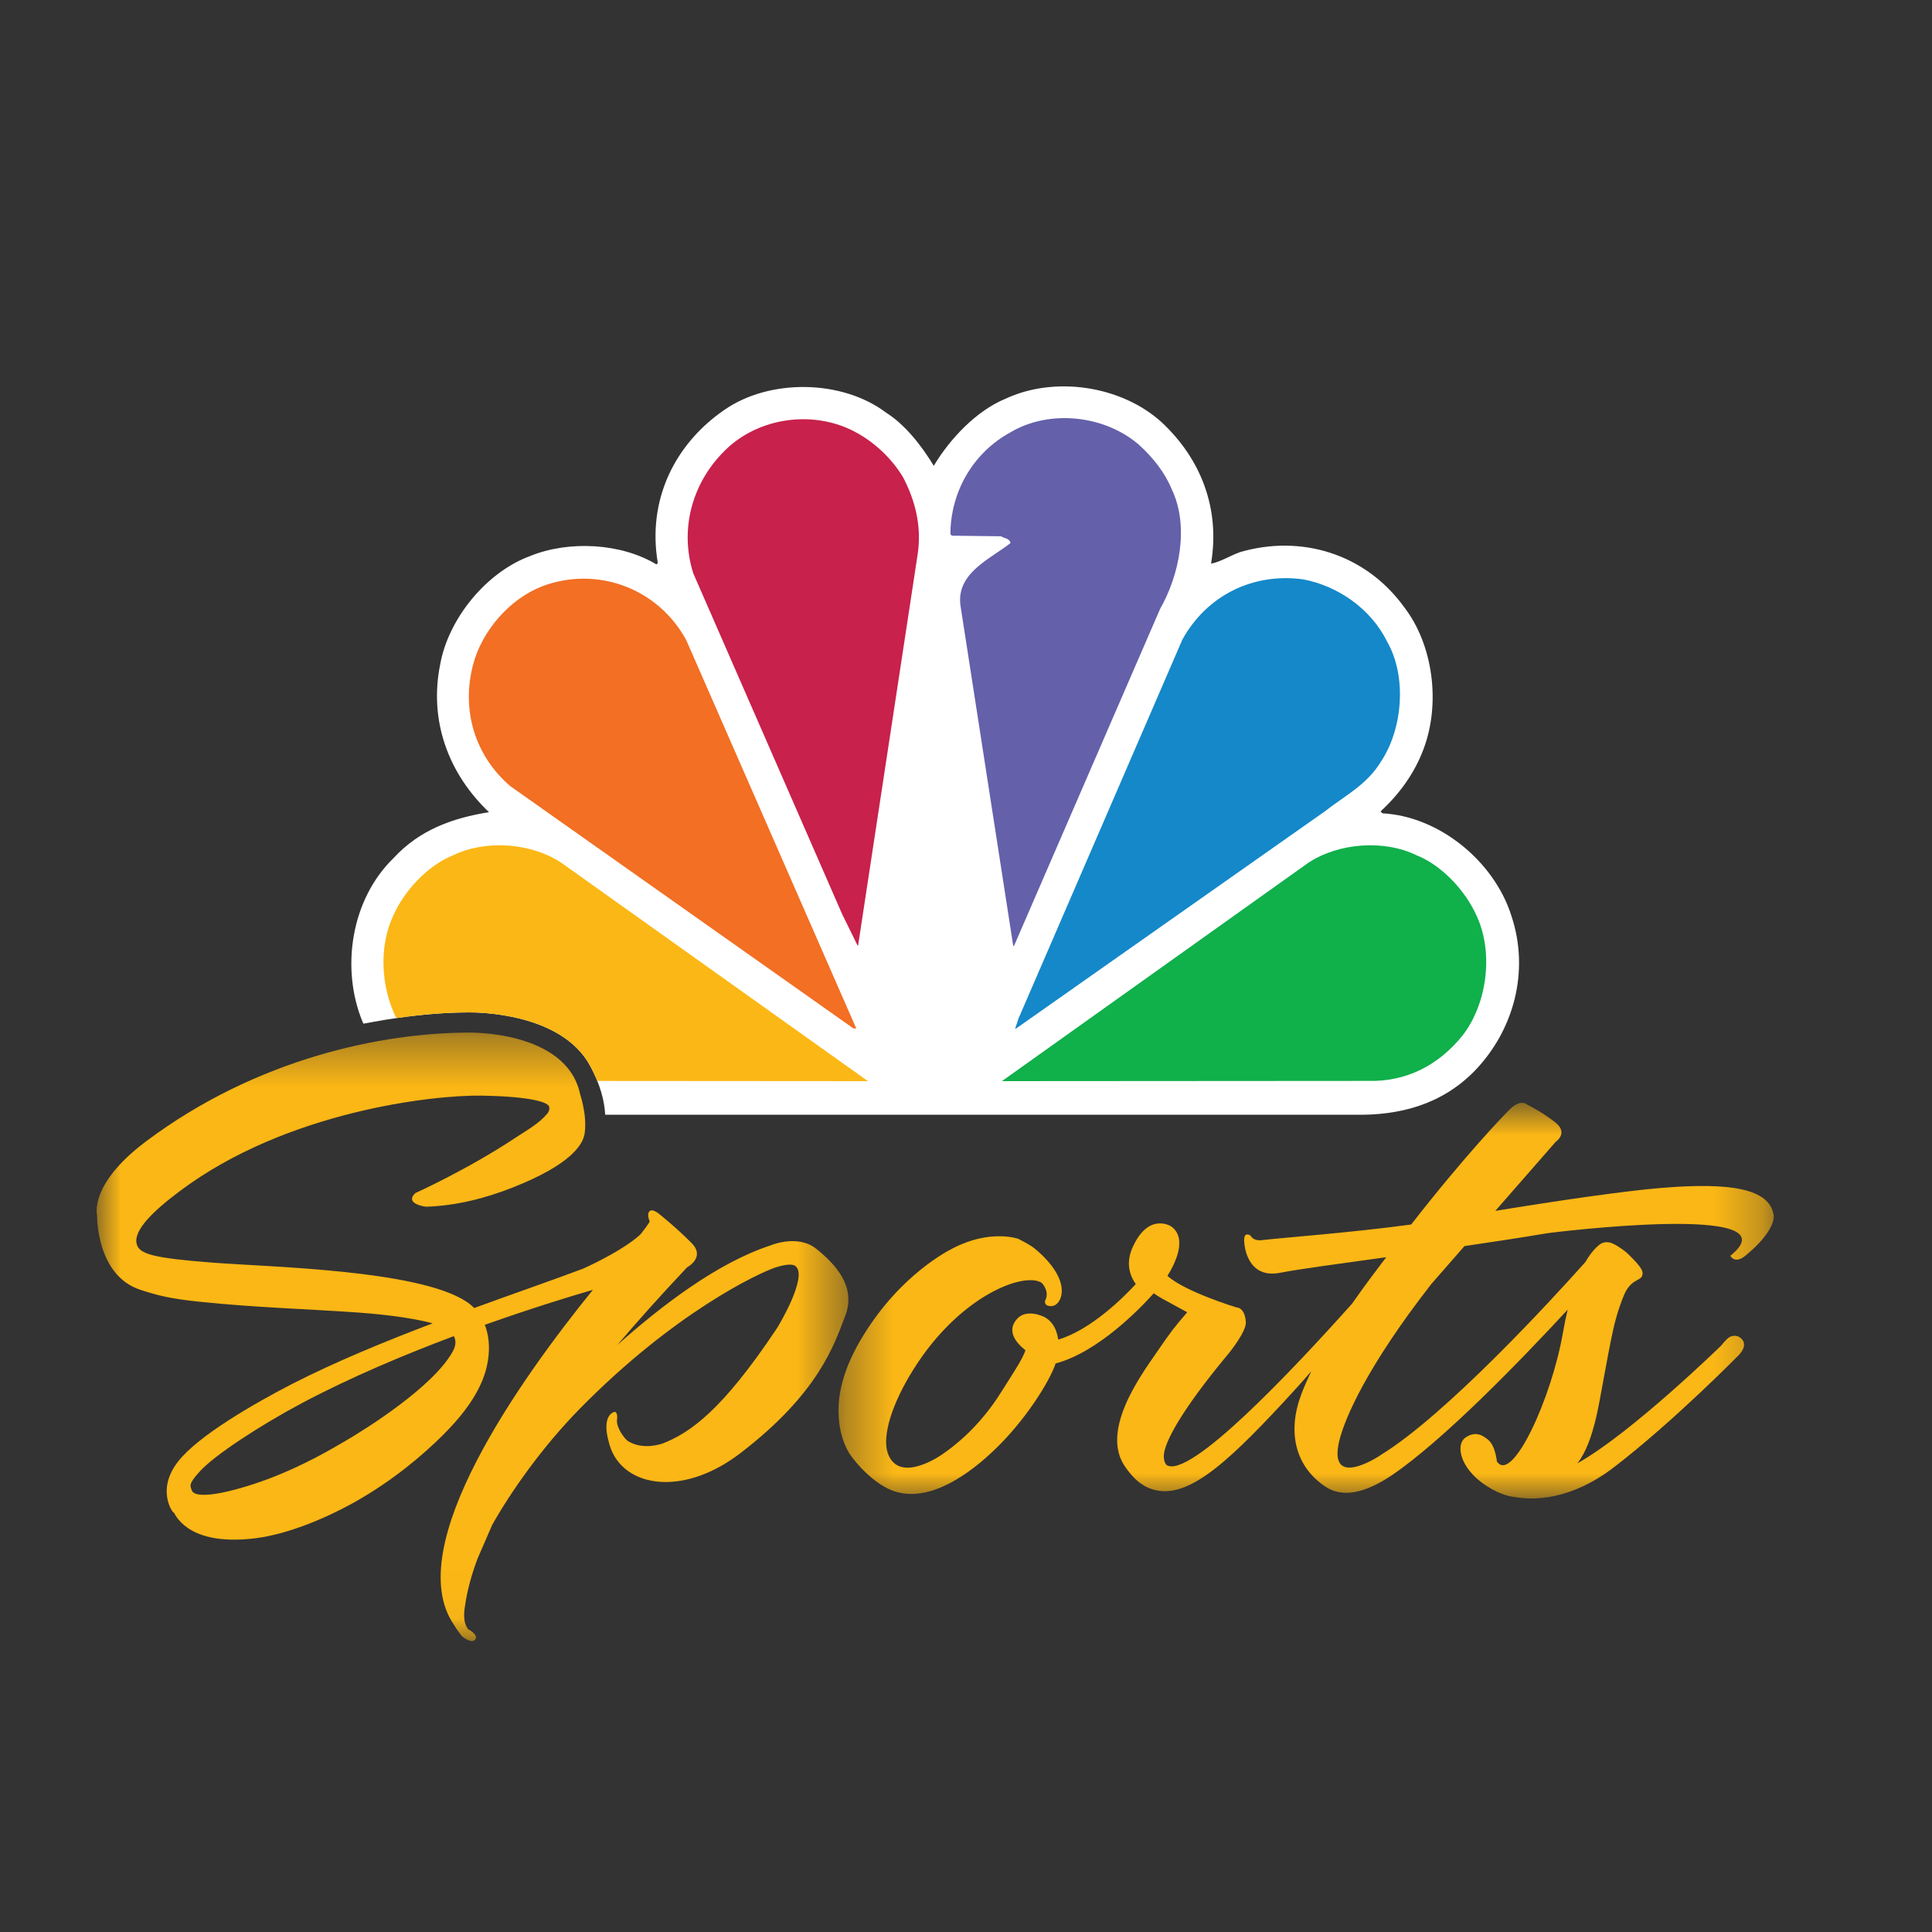
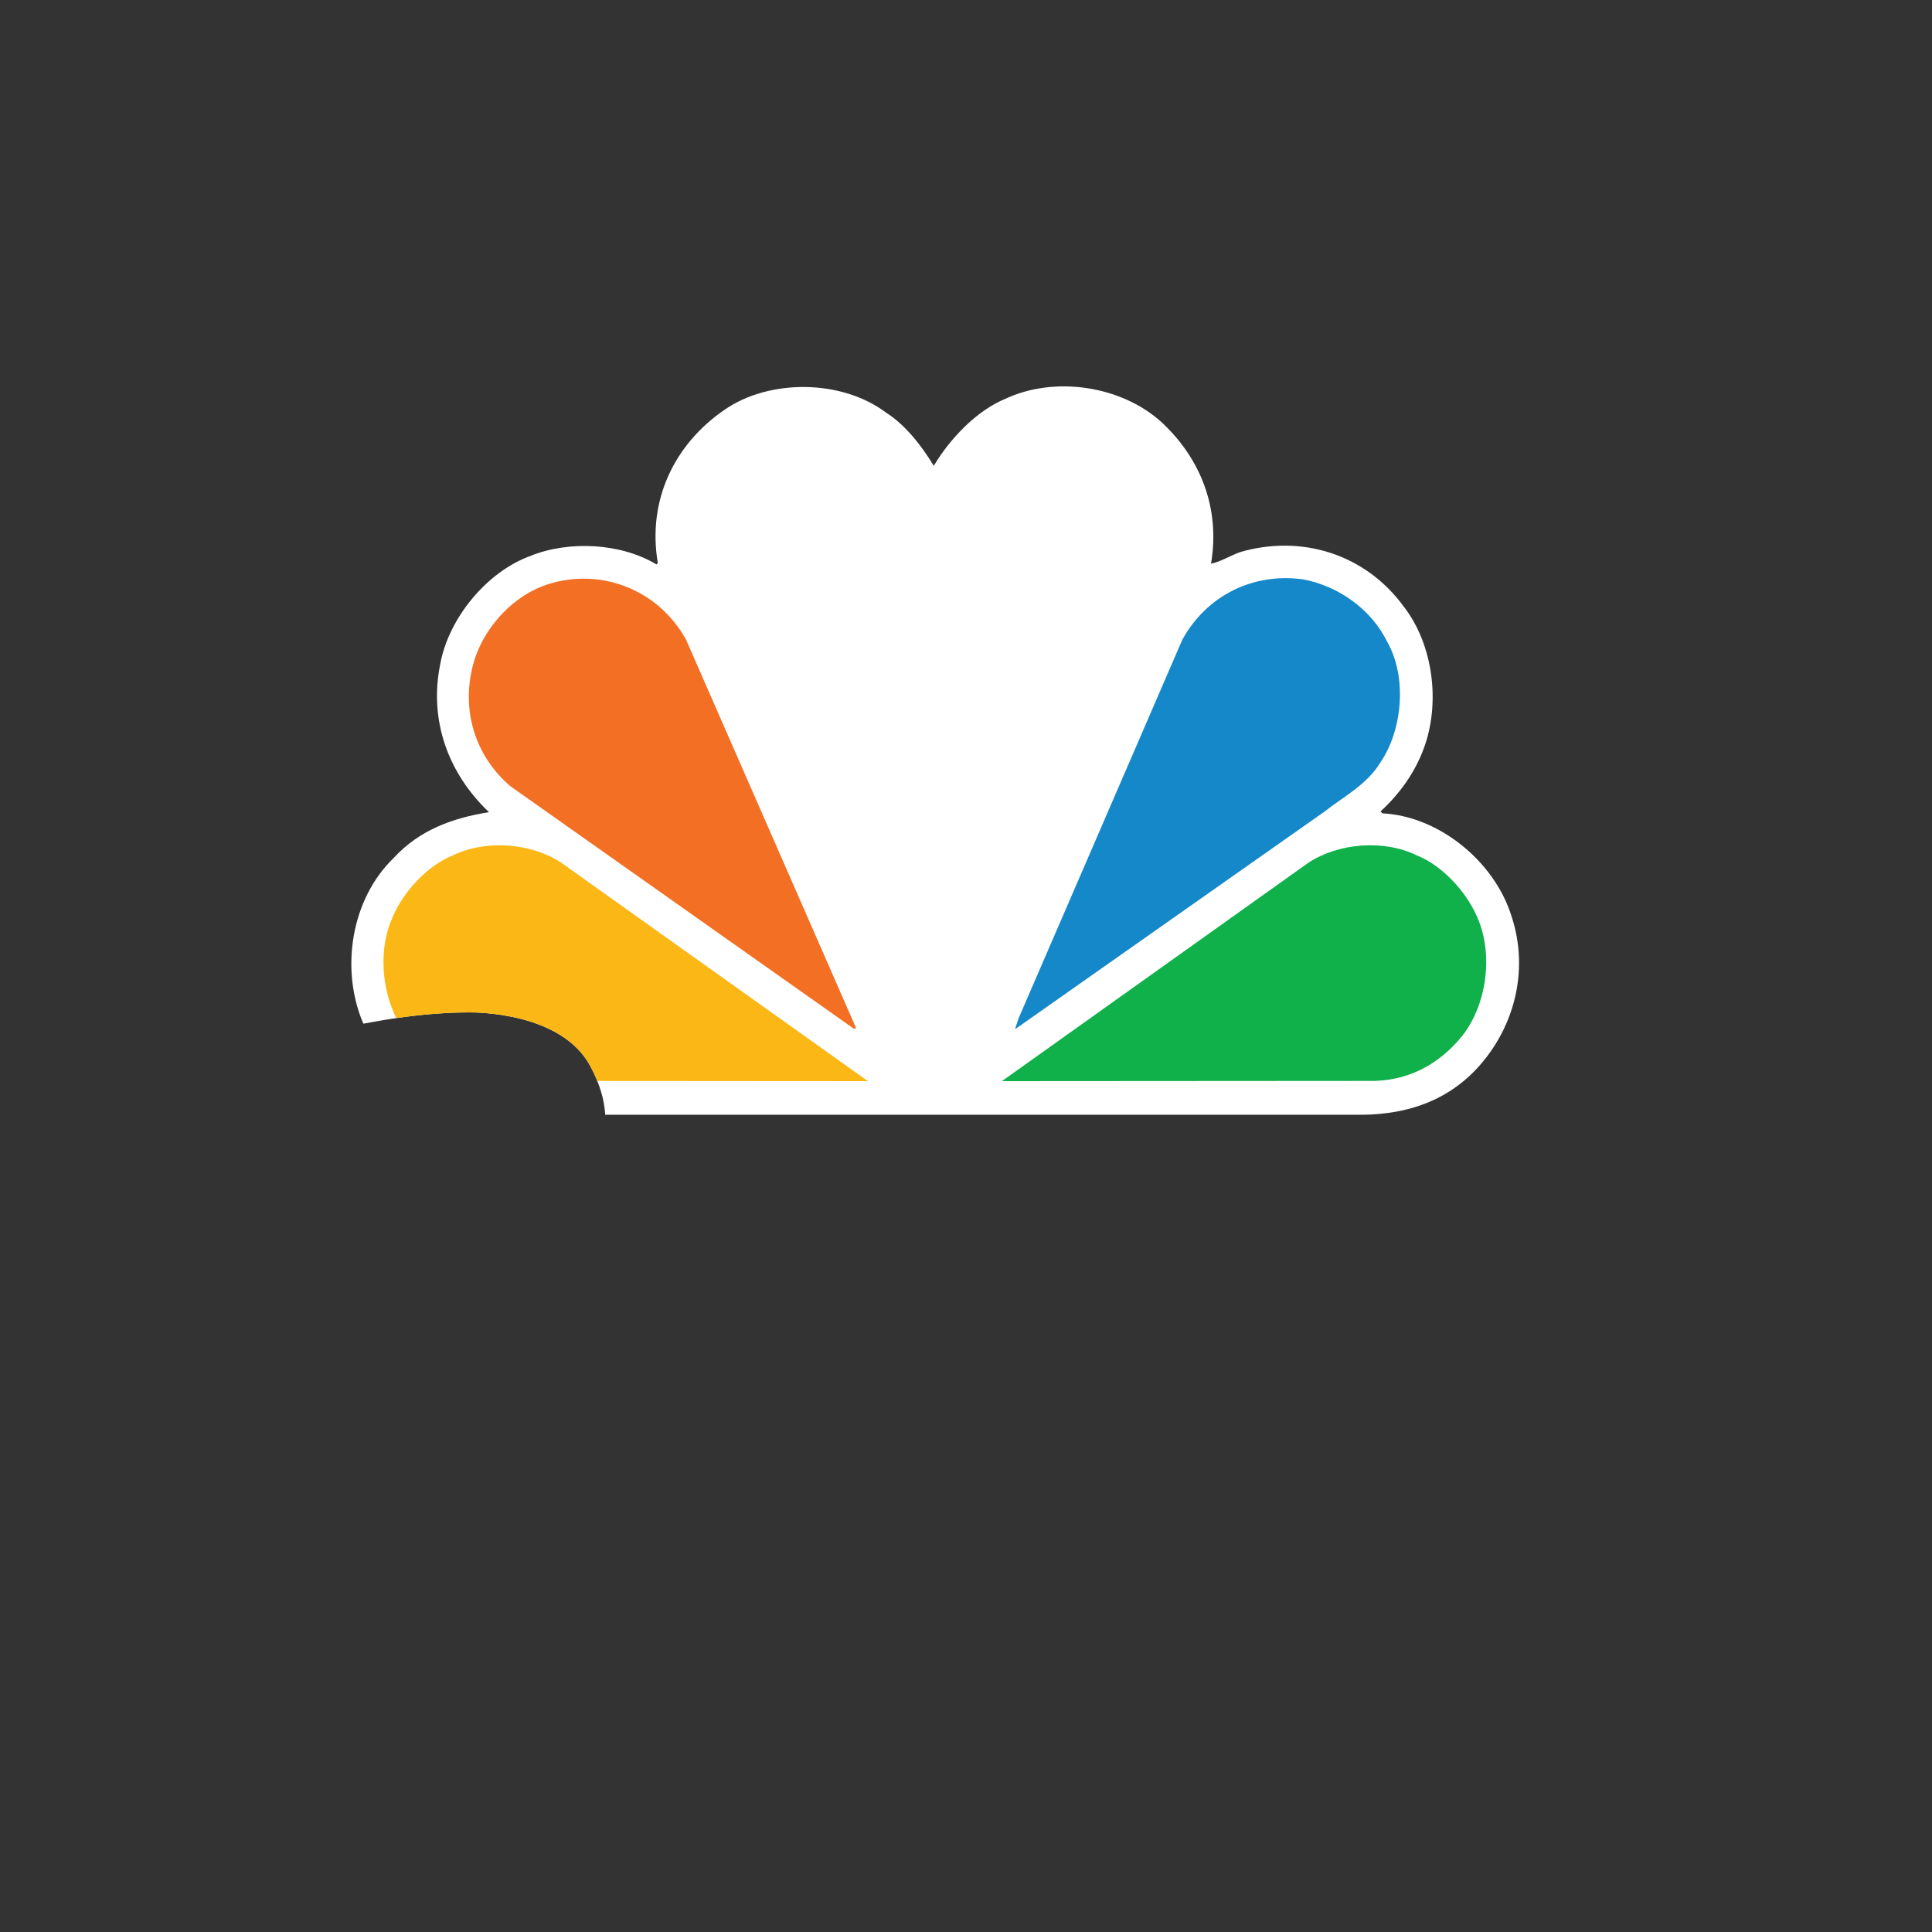
<svg xmlns="http://www.w3.org/2000/svg" width="40" height="40" viewBox="0 0 40 40" fill="none">
  <rect x="0" y="0" width="40" height="40" fill="#333333" stroke="none" />
  <g clip-path="url(#clip0_862_12173)">
    <path fill-rule="evenodd" clip-rule="evenodd" d="M31.294 18.968C30.938 17.828 29.79 16.899 28.622 16.839L28.582 16.8C28.98 16.435 29.287 16.002 29.468 15.521C29.831 14.575 29.676 13.35 29.067 12.564C28.264 11.459 26.935 11.066 25.684 11.428C25.472 11.501 25.274 11.632 25.073 11.67C25.267 10.518 24.855 9.49 24.047 8.739C23.211 7.983 21.834 7.778 20.812 8.258C20.218 8.503 19.665 9.085 19.333 9.644C19.087 9.239 18.749 8.798 18.341 8.54C17.426 7.854 15.933 7.839 15.002 8.483C13.96 9.197 13.399 10.361 13.619 11.654L13.591 11.686C12.86 11.243 11.779 11.186 10.979 11.511C10.073 11.842 9.285 12.804 9.114 13.753C8.877 14.923 9.285 16.018 10.124 16.815C9.379 16.935 8.69 17.176 8.147 17.767C7.272 18.615 7.046 20.045 7.509 21.162C7.514 21.173 7.52 21.183 7.525 21.194L7.733 21.156C8.422 21.03 9.098 20.962 9.688 20.961C9.878 20.957 11.62 20.966 12.216 22.063C12.425 22.446 12.514 22.785 12.53 23.079H28.028C28.986 23.101 29.845 22.863 30.517 22.186C31.338 21.346 31.675 20.117 31.294 18.968Z" fill="white" />
-     <path fill-rule="evenodd" clip-rule="evenodd" d="M24.259 10.128C24.628 10.898 24.415 11.91 24.02 12.604L21.003 19.563L20.979 19.592L19.885 12.534C19.796 11.86 20.507 11.571 20.922 11.243C20.903 11.144 20.793 11.148 20.724 11.103L19.707 11.091L19.677 11.059C19.68 10.185 20.143 9.374 20.922 8.95C21.734 8.467 22.883 8.597 23.589 9.216C23.875 9.478 24.118 9.784 24.259 10.128Z" fill="#6460AA" />
-     <path fill-rule="evenodd" clip-rule="evenodd" d="M18.698 9.883C18.942 10.35 19.087 10.883 19 11.47L17.77 19.55C17.774 19.563 17.765 19.572 17.755 19.576L17.437 18.929L14.353 11.869C14.065 10.959 14.333 10.01 14.975 9.361C15.625 8.682 16.701 8.497 17.549 8.867C18.002 9.065 18.429 9.433 18.698 9.883Z" fill="#C8214B" />
    <path fill-rule="evenodd" clip-rule="evenodd" d="M28.72 13.287C29.135 14.011 29.041 15.108 28.582 15.782C28.295 16.254 27.82 16.489 27.427 16.8L21.036 21.295H21.018L21.091 21.078L24.478 13.246C24.985 12.322 25.951 11.853 26.979 11.995C27.681 12.125 28.381 12.593 28.72 13.287Z" fill="#1488C9" />
    <path fill-rule="evenodd" clip-rule="evenodd" d="M14.205 13.246L17.728 21.293H17.67L10.563 16.275C9.839 15.652 9.547 14.715 9.792 13.77C9.975 13.062 10.55 12.399 11.229 12.137C12.347 11.717 13.609 12.163 14.205 13.246Z" fill="#F26F24" />
    <path fill-rule="evenodd" clip-rule="evenodd" d="M30.575 18.968C30.927 19.733 30.788 20.784 30.282 21.437C29.78 22.062 29.107 22.401 28.32 22.379L20.743 22.384L27.09 17.861C27.712 17.452 28.653 17.377 29.329 17.708C29.853 17.916 30.343 18.443 30.575 18.968Z" fill="#10B04B" />
    <path fill-rule="evenodd" clip-rule="evenodd" d="M12.216 22.063C12.276 22.172 12.325 22.278 12.366 22.38L17.97 22.384L11.619 17.861C11.001 17.452 10.058 17.377 9.379 17.709C8.857 17.916 8.365 18.443 8.137 18.968C7.841 19.605 7.888 20.44 8.205 21.079C8.728 21.003 9.233 20.962 9.688 20.961C9.878 20.957 11.62 20.966 12.216 22.063Z" fill="#FBB715" />
    <mask id="mask0_862_12173" style="mask-type:luminance" maskUnits="userSpaceOnUse" x="2" y="21" width="16" height="13">
-       <path d="M2 21.378H17.565V33.977H2V21.378Z" fill="#FBB715" />
-     </mask>
+       </mask>
    <g mask="url(#mask0_862_12173)">
-       <path fill-rule="evenodd" clip-rule="evenodd" d="M16.899 25.854C16.506 25.542 15.945 25.788 15.945 25.788C14.866 26.14 13.702 27.024 12.78 27.848C13.202 27.351 13.682 26.814 14.226 26.238C14.226 26.238 14.616 26.033 14.316 25.733C14.018 25.431 13.664 25.147 13.664 25.147C13.664 25.147 13.522 25.019 13.455 25.072C13.387 25.122 13.438 25.262 13.45 25.283C13.462 25.302 13.274 25.54 13.274 25.54C13.274 25.54 13.26 25.553 13.242 25.573C12.929 25.854 12.363 26.134 12.076 26.265C11.459 26.497 10.668 26.771 9.817 27.081C9.768 27.031 9.711 26.984 9.643 26.94C8.626 26.288 5.585 26.233 4.419 26.143C3.158 26.046 2.874 25.963 2.828 25.747C2.766 25.471 3.164 25.076 3.733 24.653C5.938 23.003 8.982 22.667 9.969 22.684C11.052 22.703 11.353 22.831 11.37 22.915C11.388 22.991 11.335 23.052 11.335 23.052C11.162 23.261 10.923 23.39 10.666 23.56C9.673 24.218 8.598 24.702 8.598 24.702C8.362 24.929 8.819 24.984 8.819 24.984C9.447 24.964 10.051 24.809 10.617 24.585C11.789 24.124 12.071 23.711 12.105 23.464C12.163 23.039 11.984 22.592 12.006 22.632C11.707 21.325 9.689 21.379 9.689 21.379C7.943 21.384 5.335 21.895 3.017 23.636C1.831 24.527 2.01 25.166 2.01 25.166C2.01 25.166 1.989 26.404 2.906 26.704C3.277 26.826 3.546 26.891 4.15 26.953C5.324 27.073 6.191 27.091 7.406 27.174C8.122 27.226 8.62 27.308 8.958 27.398C7.965 27.775 6.941 28.196 6.048 28.653C5.269 29.055 4.101 29.725 3.685 30.262C3.185 30.904 3.651 31.415 3.593 31.303C3.667 31.444 3.978 32.017 5.311 31.845C5.96 31.759 6.723 31.443 7.312 31.117C8.153 30.648 8.777 30.1 9.152 29.73C9.91 28.982 10.122 28.407 10.123 27.905C10.123 27.711 10.086 27.553 10.037 27.429C10.948 27.106 11.746 26.858 12.276 26.704C10.791 28.533 8.289 32.032 9.399 33.64C9.399 33.64 9.47 33.764 9.567 33.879C9.567 33.879 9.763 34.045 9.839 33.944C9.913 33.843 9.694 33.733 9.694 33.733C9.63 33.653 9.59 33.525 9.618 33.311C9.647 33.098 9.703 32.762 9.884 32.277L10.19 31.572C10.19 31.574 10.188 31.575 10.188 31.575C10.19 31.574 10.19 31.571 10.192 31.568L10.19 31.572C10.57 30.896 11.22 29.964 12.004 29.166C13.959 27.177 15.702 26.358 16.06 26.24C16.32 26.156 16.436 26.178 16.477 26.219C16.726 26.447 16.104 27.471 16.104 27.471C16.094 27.488 16.084 27.503 16.073 27.519C14.954 29.194 14.296 29.663 13.709 29.89C13.303 30.014 13.057 29.876 12.982 29.823C12.841 29.683 12.76 29.493 12.774 29.4C12.798 29.225 12.723 29.23 12.723 29.23C12.442 29.326 12.599 29.832 12.599 29.832C12.807 30.787 14.1 31.03 15.326 30.088C16.948 28.845 17.269 27.848 17.5 27.243C17.734 26.637 17.293 26.171 16.899 25.854ZM9.37 27.988C8.964 28.714 7.583 29.584 7.121 29.851C6.867 29.998 6.276 30.35 5.551 30.621C4.749 30.918 4.035 31.055 3.97 30.854C3.941 30.768 3.887 30.732 4.149 30.451C4.453 30.122 5.386 29.51 6.247 29.052C7.249 28.52 8.366 28.049 9.397 27.663C9.44 27.745 9.447 27.852 9.37 27.988Z" fill="#FBB715" />
-     </g>
+       </g>
    <mask id="mask1_862_12173" style="mask-type:luminance" maskUnits="userSpaceOnUse" x="17" y="22" width="20" height="10">
      <path d="M17.361 22.834H36.724V31.025H17.361V22.834Z" fill="#FBB715" />
    </mask>
    <g mask="url(#mask1_862_12173)">
-       <path fill-rule="evenodd" clip-rule="evenodd" d="M36.721 25.153C36.632 24.607 35.822 24.477 34.4 24.594C33.651 24.655 32.232 24.861 30.959 25.07L32.209 23.64C32.209 23.64 32.481 23.46 32.203 23.24C31.924 23.019 31.619 22.87 31.619 22.87C31.619 22.87 31.494 22.747 31.275 22.952C31.149 23.073 30.343 23.907 29.217 25.352C27.962 25.523 26.518 25.628 26.144 25.674C26.144 25.674 25.962 25.711 25.891 25.582C25.891 25.582 25.727 25.465 25.764 25.746C25.764 25.746 25.804 26.486 26.5 26.352C26.897 26.275 27.698 26.168 28.7 26.029C28.53 26.255 28.27 26.593 27.994 26.99C26.745 28.387 24.627 30.631 24.152 30.332C24.152 30.332 24.048 30.235 24.122 29.995C24.227 29.64 24.63 28.992 25.438 28.022C25.438 28.022 25.81 27.569 25.794 27.369C25.771 27.062 25.604 27.07 25.604 27.07C25.604 27.07 24.529 26.743 24.171 26.415C24.321 26.174 24.596 25.641 24.247 25.39C24.247 25.39 23.793 25.097 23.464 25.794C23.329 26.071 23.342 26.339 23.515 26.585C23.271 26.852 22.588 27.534 21.91 27.735C21.873 27.493 21.773 27.347 21.622 27.267C21.622 27.267 21.25 27.076 21.049 27.315C20.844 27.555 21.023 27.792 21.231 27.955C21.169 28.143 20.999 28.391 20.759 28.774C20.455 29.266 20.056 29.733 19.511 30.109C19.328 30.237 18.575 30.684 18.376 30.072C18.268 29.738 18.449 29.087 18.914 28.349C19.869 26.823 21.207 26.323 21.569 26.561C21.569 26.561 21.739 26.733 21.64 26.923C21.64 26.923 21.602 27.028 21.737 27.041C21.875 27.054 21.953 26.931 21.976 26.808C22.033 26.485 21.748 26.116 21.422 25.85C21.325 25.772 21.21 25.716 21.083 25.649C21.083 25.649 20.513 25.442 19.737 25.84C19.499 25.959 18.478 26.535 17.737 27.886C17.505 28.315 17.355 28.773 17.361 29.216C17.363 29.509 17.416 29.796 17.568 30.064C17.627 30.166 17.939 30.586 18.356 30.807C19.191 31.244 20.172 30.411 20.551 30.054C21.223 29.425 21.737 28.592 21.855 28.229C22.733 27.996 23.603 27.093 23.887 26.776C23.938 26.811 23.992 26.847 24.052 26.881L24.58 27.169C24.271 27.532 24.269 27.534 23.941 28.009C23.603 28.499 22.765 29.647 23.308 30.386C23.414 30.534 23.557 30.713 23.793 30.811C24.511 31.099 25.321 30.378 26.577 29.027C26.775 28.813 26.968 28.601 27.15 28.389C27.072 28.552 27 28.713 26.941 28.87C26.648 29.652 26.817 30.357 27.433 30.774C27.795 31.023 28.269 30.909 28.811 30.547C29.879 29.823 31.455 28.197 32.457 27.115C32.421 27.263 32.387 27.426 32.356 27.609C32.117 28.965 31.313 30.711 30.996 30.264C30.991 30.328 30.985 29.962 30.814 29.812C30.658 29.68 30.519 29.644 30.343 29.762C30.116 29.916 30.231 30.486 30.93 30.853C31.091 30.936 31.232 30.981 31.364 30.995C31.746 31.063 32.517 31.069 33.424 30.371C34.654 29.425 35.986 28.069 35.986 28.069C35.986 28.069 36.254 27.827 36.001 27.676C36.001 27.676 35.88 27.61 35.763 27.717C35.697 27.778 35.636 27.858 35.636 27.858C35.657 27.839 33.772 29.677 32.658 30.296C32.838 30.068 32.95 29.744 33.044 29.357C33.124 29.033 33.261 28.157 33.402 27.517C33.48 27.169 33.589 26.888 33.627 26.805C33.762 26.492 33.95 26.519 33.992 26.427C34.024 26.363 34.011 26.304 33.931 26.201C33.864 26.116 33.774 26.027 33.7 25.955C33.609 25.872 33.424 25.745 33.326 25.724C33.261 25.711 33.183 25.716 33.112 25.772C33.051 25.821 32.944 25.922 32.822 26.131C32.148 26.887 29.932 29.304 28.579 30.129C28.651 30.084 27.479 30.896 27.726 29.84C27.84 29.359 28.31 28.283 29.633 26.585L30.32 25.799C30.885 25.716 31.472 25.627 32.057 25.529C32.057 25.529 37.222 24.874 35.825 26C35.825 26 35.914 26.178 36.13 26.003C36.58 25.638 36.748 25.32 36.721 25.153Z" fill="#FBB715" />
-     </g>
+       </g>
  </g>
  <defs>
    <clipPath id="clip0_862_12173">
      <rect width="35" height="26" fill="white" transform="translate(2 8)" />
    </clipPath>
  </defs>
</svg>